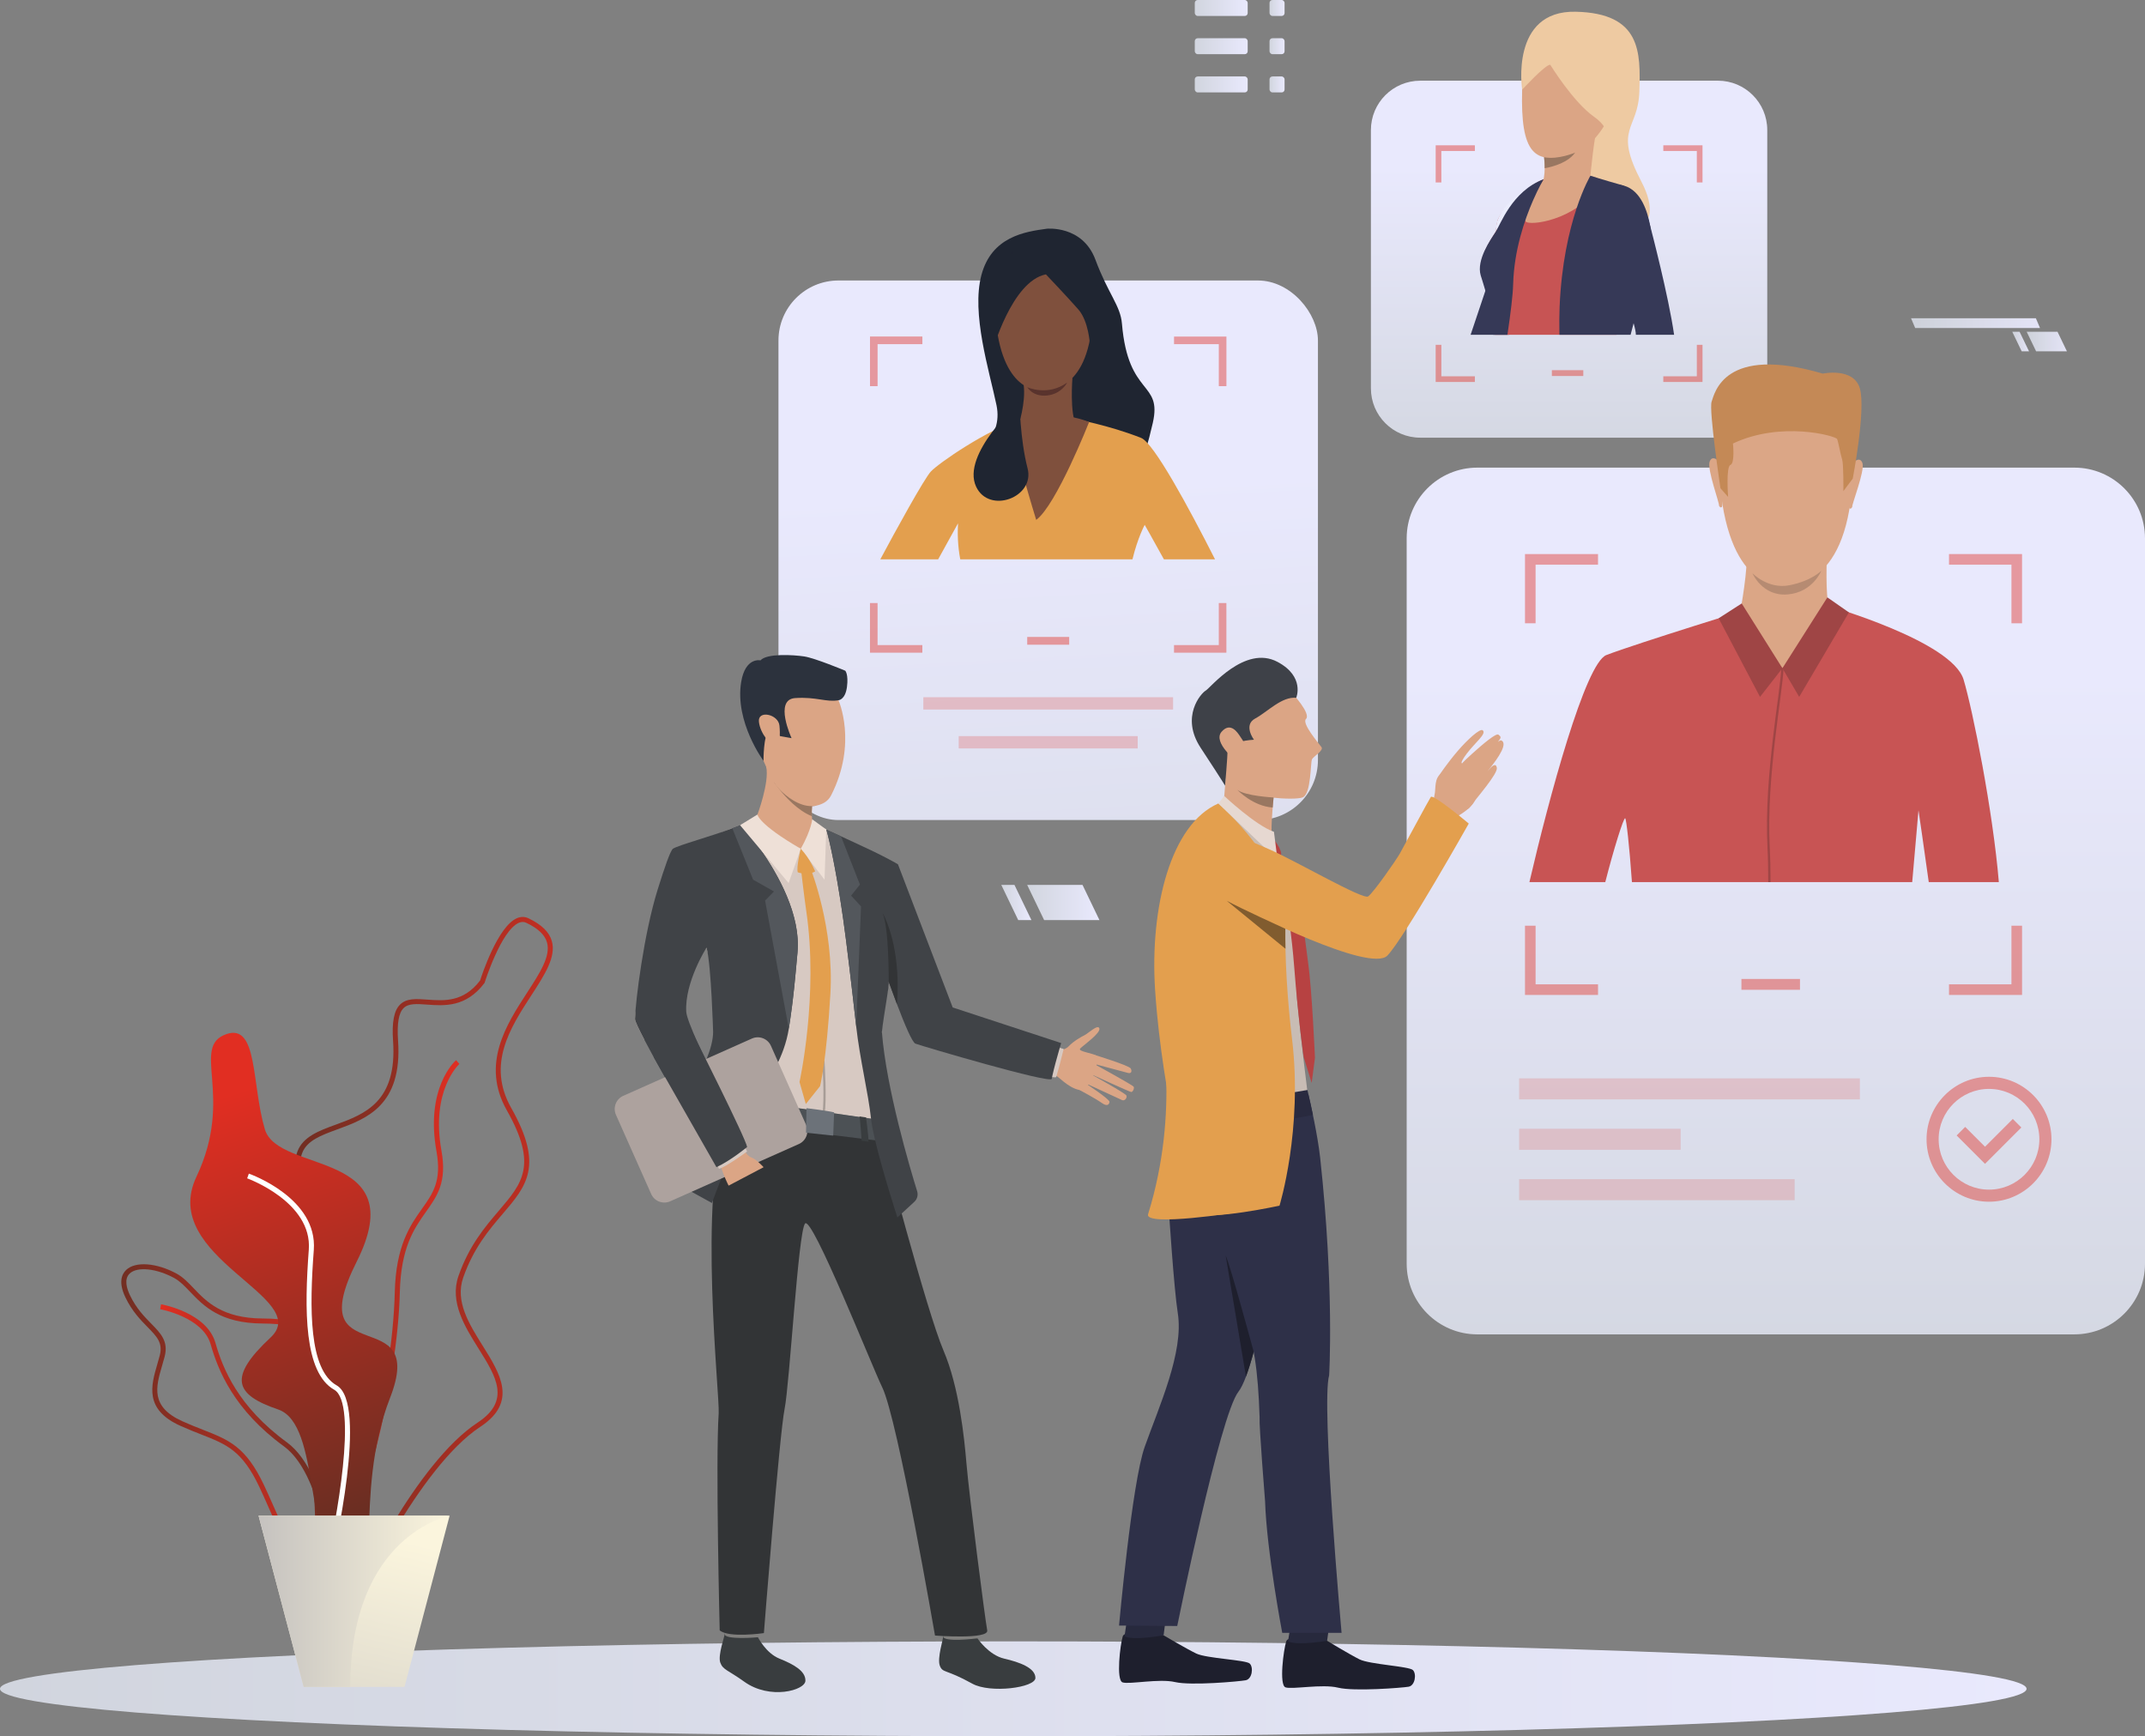
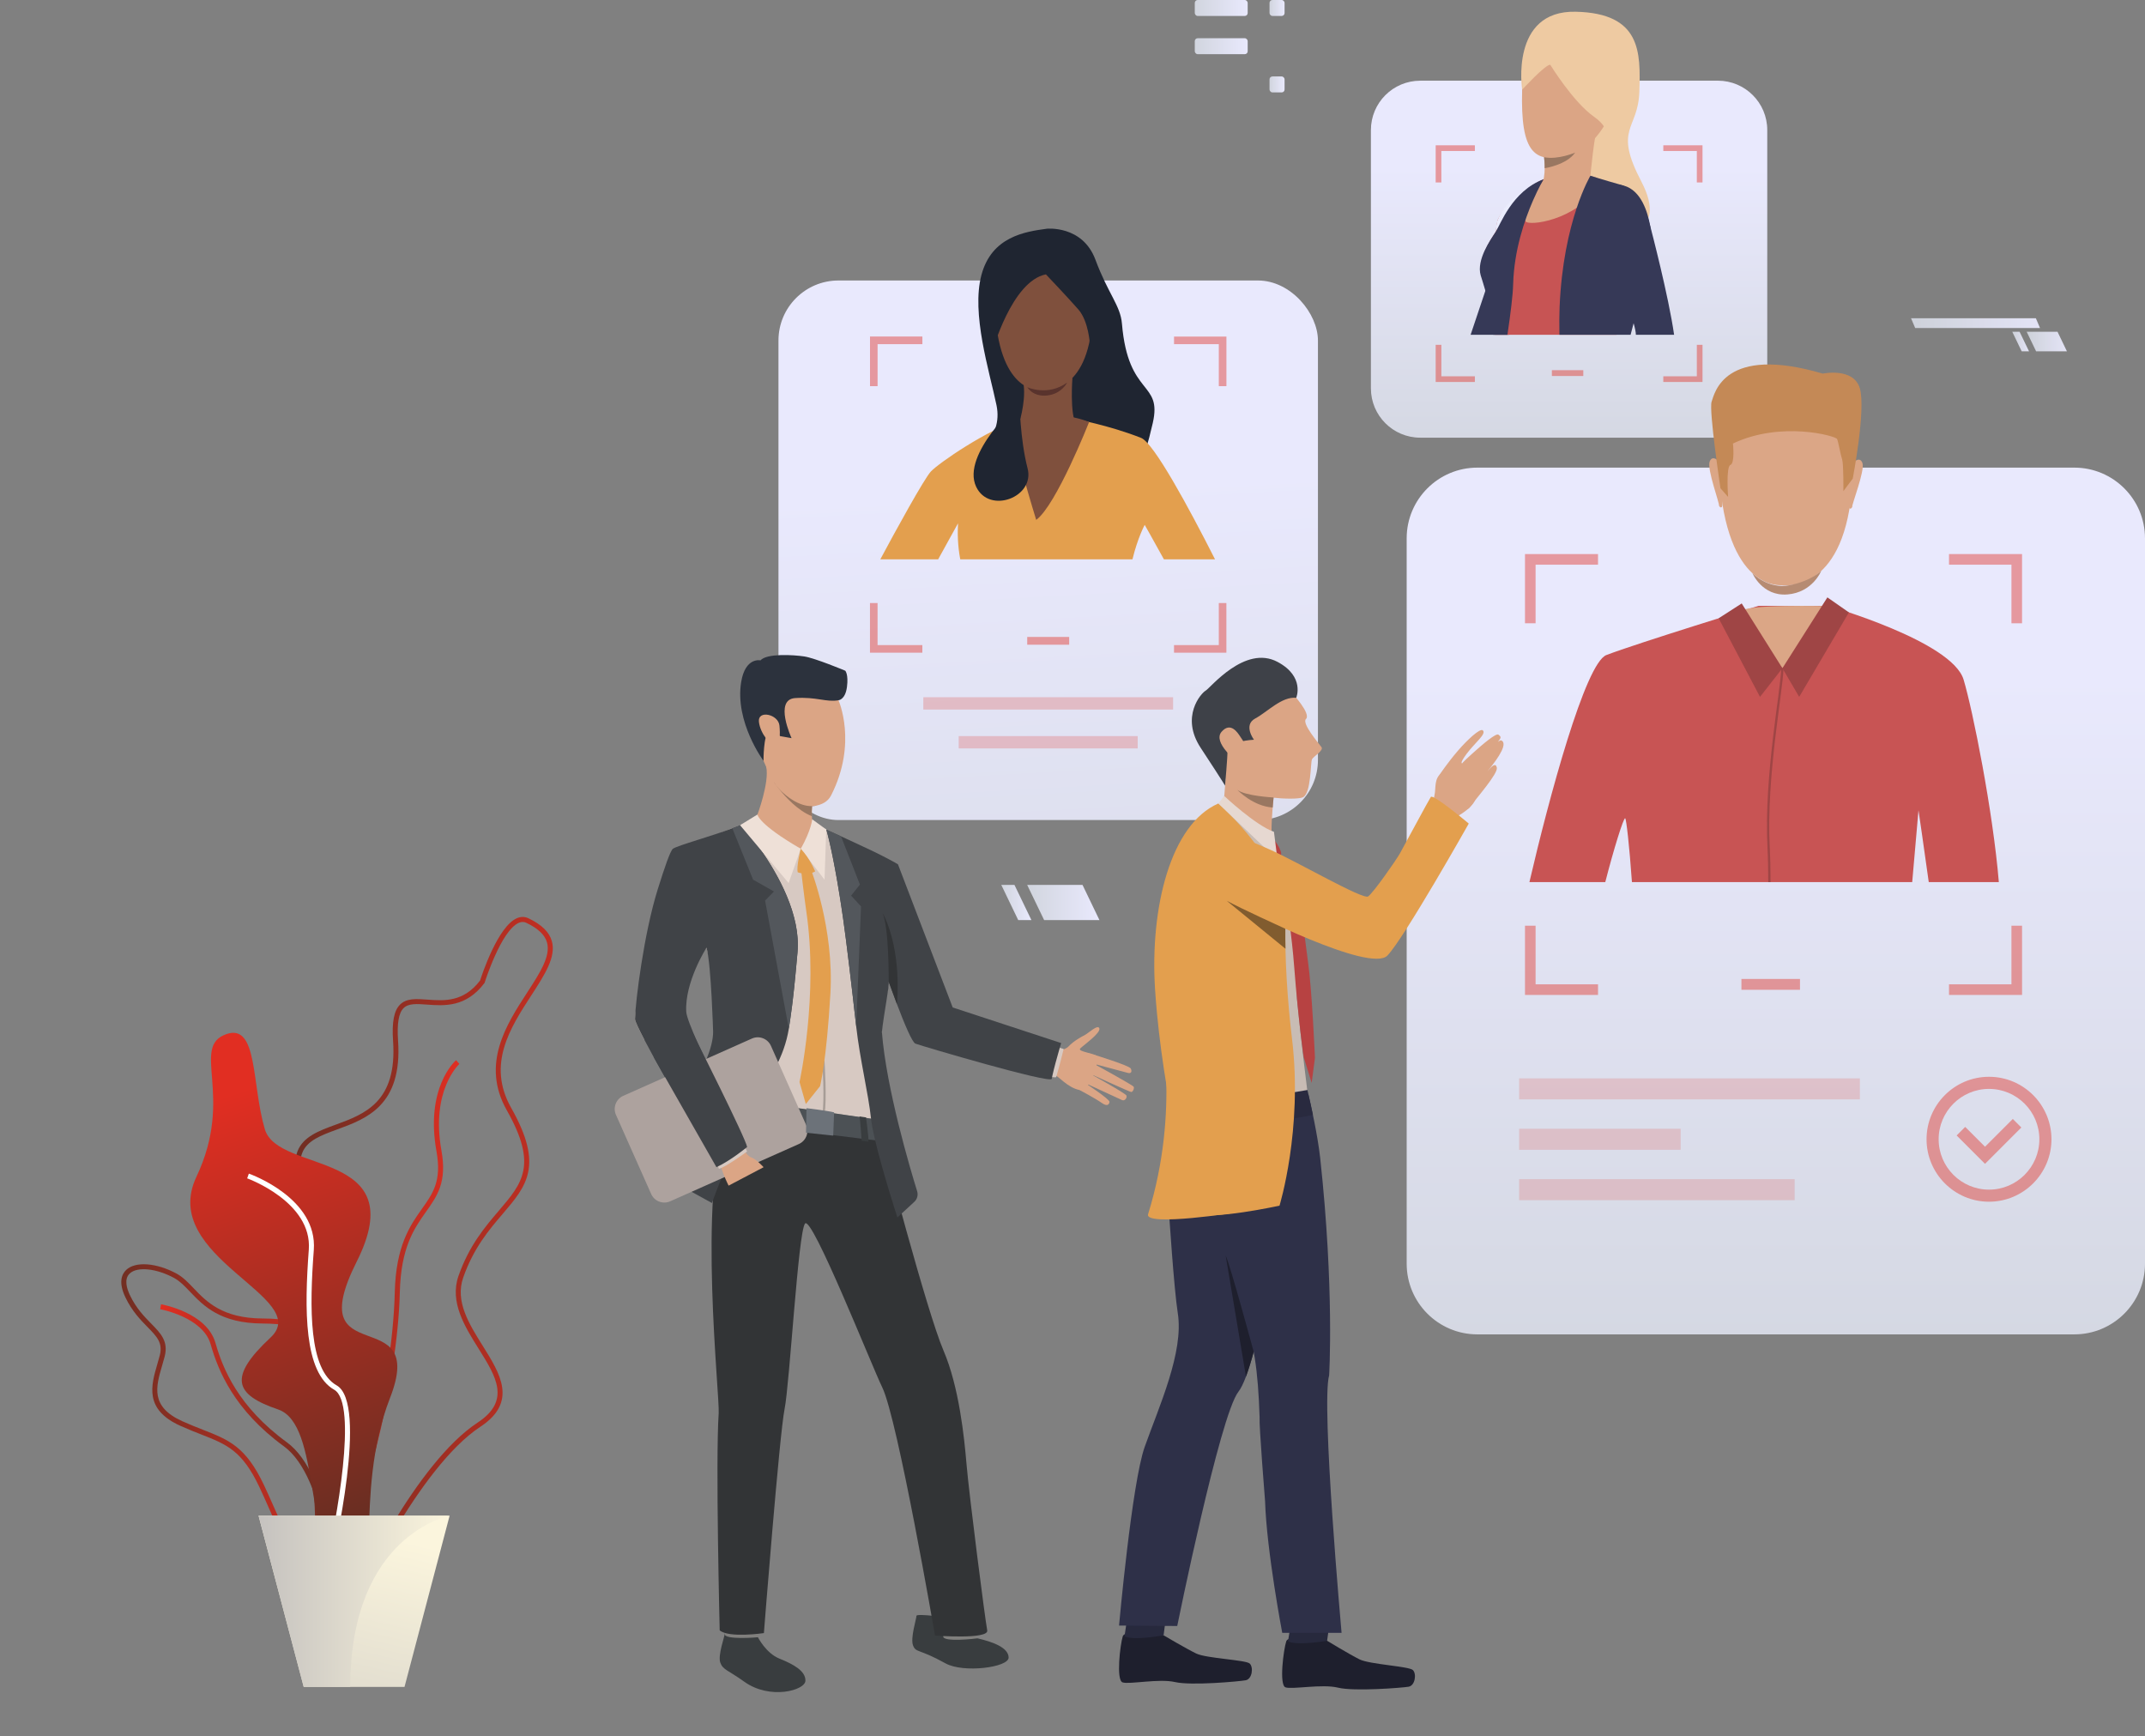
<svg xmlns="http://www.w3.org/2000/svg" xmlns:xlink="http://www.w3.org/1999/xlink" id="katman_2" data-name="katman 2" viewBox="0 0 994.98 805.24">
  <rect x="0" y="0" width="994.98" height="805.24" fill="#808080" stroke="none" />
  <defs>
    <style>
      .cls-1 {
        fill: #6c7279;
      }

      .cls-2 {
        fill: #ada29e;
      }

      .cls-3 {
        fill: #e6d8d1;
      }

      .cls-4 {
        fill: url(#linear-gradient-15);
      }

      .cls-5 {
        fill: url(#linear-gradient-13);
      }

      .cls-6 {
        fill: url(#Adsız_degrade_92-3);
      }

      .cls-7 {
        fill: #2c323d;
      }

      .cls-8 {
        fill: url(#linear-gradient-2);
      }

      .cls-9 {
        fill: #a79d97;
      }

      .cls-10 {
        fill: url(#linear-gradient-10);
      }

      .cls-11 {
        fill: url(#linear-gradient-12);
      }

      .cls-12 {
        fill: #323436;
      }

      .cls-13 {
        fill: #fff;
      }

      .cls-14 {
        fill: url(#Adsız_degrade_92-7);
      }

      .cls-15 {
        fill: #363957;
      }

      .cls-16 {
        fill: #393d3f;
      }

      .cls-17 {
        fill: url(#Adsız_degrade_92);
      }

      .cls-17, .cls-18 {
        opacity: .22;
      }

      .cls-19 {
        opacity: .4;
      }

      .cls-20 {
        fill: #dba686;
      }

      .cls-21 {
        fill: url(#Adsız_degrade_92-5);
      }

      .cls-21, .cls-22, .cls-23, .cls-24, .cls-25, .cls-26 {
        opacity: .43;
      }

      .cls-27 {
        fill: url(#linear-gradient-4);
      }

      .cls-28 {
        fill: url(#Adsız_degrade_94);
      }

      .cls-29 {
        fill: #27293d;
      }

      .cls-30 {
        fill: #d7c9c2;
      }

      .cls-31 {
        fill: url(#linear-gradient-3);
      }

      .cls-32 {
        fill: url(#Adsız_degrade_90-2);
      }

      .cls-33 {
        fill: url(#linear-gradient-5);
      }

      .cls-34 {
        fill: #3e4148;
      }

      .cls-22 {
        fill: url(#Adsız_degrade_92-6);
      }

      .cls-35 {
        fill: #eee0d7;
      }

      .cls-23 {
        fill: url(#Adsız_degrade_92-4);
      }

      .cls-36 {
        fill: #59332d;
      }

      .cls-37 {
        fill: url(#linear-gradient-8);
      }

      .cls-38 {
        fill: #c8bcb4;
      }

      .cls-39 {
        fill: #c85454;
      }

      .cls-40 {
        fill: #4c5155;
      }

      .cls-41 {
        fill: #53575c;
      }

      .cls-42 {
        fill: #b68b72;
      }

      .cls-43 {
        fill: #1e1f2d;
      }

      .cls-44 {
        fill: #815c2f;
      }

      .cls-45 {
        fill: url(#linear-gradient-14);
      }

      .cls-46 {
        fill: url(#Adsız_degrade_100);
      }

      .cls-47 {
        fill: #c75454;
      }

      .cls-48 {
        fill: #997761;
      }

      .cls-49 {
        fill: url(#Adsız_degrade_92-10);
      }

      .cls-50 {
        fill: url(#linear-gradient-17);
      }

      .cls-51 {
        fill: url(#linear-gradient-7);
      }

      .cls-52 {
        fill: #7f503d;
      }

      .cls-53 {
        fill: url(#linear-gradient-9);
      }

      .cls-54 {
        fill: url(#Adsız_degrade_92-8);
      }

      .cls-55 {
        fill: url(#linear-gradient-11);
      }

      .cls-56 {
        fill: #c48956;
      }

      .cls-57 {
        fill: #e39f4e;
      }

      .cls-58 {
        fill: url(#Adsız_degrade_92-12);
      }

      .cls-59 {
        fill: #807f7d;
      }

      .cls-60 {
        fill: url(#linear-gradient-6);
      }

      .cls-61 {
        opacity: .95;
      }

      .cls-62 {
        fill: #404347;
      }

      .cls-63 {
        fill: #2e3048;
      }

      .cls-18 {
        fill: url(#Adsız_degrade_92-2);
      }

      .cls-64 {
        fill: #dba585;
      }

      .cls-65 {
        fill: #eecaa2;
      }

      .cls-66 {
        fill: url(#Adsız_degrade_96);
      }

      .cls-67 {
        fill: #b74242;
      }

      .cls-25 {
        fill: url(#Adsız_degrade_92-11);
      }

      .cls-68 {
        fill: url(#linear-gradient-16);
      }

      .cls-69 {
        fill: url(#Adsız_degrade_90);
      }

      .cls-70 {
        fill: url(#linear-gradient);
      }

      .cls-71 {
        fill: #9f4545;
      }

      .cls-26 {
        fill: url(#Adsız_degrade_92-9);
      }

      .cls-72 {
        fill: url(#Adsız_degrade_92-13);
      }

      .cls-73 {
        fill: #eaecfd;
      }

      .cls-74 {
        fill: #292a3f;
      }

      .cls-75 {
        fill: #1f2531;
      }
    </style>
    <linearGradient id="linear-gradient" x1="504.09" y1="579.15" x2="484.55" y2="224.97" gradientUnits="userSpaceOnUse">
      <stop offset="0" stop-color="#d1d5de" />
      <stop offset="1" stop-color="#e9e9fd" />
    </linearGradient>
    <linearGradient id="Adsız_degrade_92" data-name="Adsız degrade 92" x1="428.29" y1="326.22" x2="544.14" y2="326.22" gradientUnits="userSpaceOnUse">
      <stop offset="0" stop-color="#e12e22" />
      <stop offset="1" stop-color="#e12e22" />
    </linearGradient>
    <linearGradient id="Adsız_degrade_92-2" data-name="Adsız degrade 92" x1="444.7" y1="344.25" x2="527.73" y2="344.25" xlink:href="#Adsız_degrade_92" />
    <linearGradient id="linear-gradient-2" x1="823.74" y1="677.89" x2="823.74" y2="313.26" xlink:href="#linear-gradient" />
    <linearGradient id="Adsız_degrade_92-3" data-name="Adsız degrade 92" x1="807.78" y1="456.54" x2="834.94" y2="456.54" xlink:href="#Adsız_degrade_92" />
    <linearGradient id="Adsız_degrade_92-4" data-name="Adsız degrade 92" x1="704.66" y1="505" x2="862.72" y2="505" xlink:href="#Adsız_degrade_92" />
    <linearGradient id="Adsız_degrade_92-5" data-name="Adsız degrade 92" x1="704.66" y1="551.76" x2="832.47" y2="551.76" xlink:href="#Adsız_degrade_92" />
    <linearGradient id="Adsız_degrade_92-6" data-name="Adsız degrade 92" x1="704.66" y1="528.38" x2="779.59" y2="528.38" xlink:href="#Adsız_degrade_92" />
    <linearGradient id="Adsız_degrade_92-7" data-name="Adsız degrade 92" x1="707.38" y1="359.21" x2="937.95" y2="359.21" xlink:href="#Adsız_degrade_92" />
    <linearGradient id="Adsız_degrade_92-8" data-name="Adsız degrade 92" x1="893.65" y1="528.38" x2="951.58" y2="528.38" xlink:href="#Adsız_degrade_92" />
    <linearGradient id="Adsız_degrade_92-9" data-name="Adsız degrade 92" x1="907.61" y1="529.37" x2="937.62" y2="529.37" xlink:href="#Adsız_degrade_92" />
    <linearGradient id="linear-gradient-3" x1="0" y1="783.25" x2="940.04" y2="783.25" xlink:href="#linear-gradient" />
    <linearGradient id="Adsız_degrade_96" data-name="Adsız degrade 96" x1="-5467.59" y1="605.4" x2="-5407.16" y2="605.4" gradientTransform="translate(-5254.5) rotate(-180) scale(1 -1)" gradientUnits="userSpaceOnUse">
      <stop offset="0" stop-color="#e12e22" />
      <stop offset="1" stop-color="#872e22" />
    </linearGradient>
    <linearGradient id="Adsız_degrade_100" data-name="Adsız degrade 100" x1="-5420.64" y1="655.29" x2="-5310.77" y2="655.29" gradientTransform="translate(-5254.5) rotate(-180) scale(1 -1)" gradientUnits="userSpaceOnUse">
      <stop offset="0" stop-color="#e12e22" />
      <stop offset="1" stop-color="#712e22" />
    </linearGradient>
    <linearGradient id="Adsız_degrade_90" data-name="Adsız degrade 90" x1="-5411.25" y1="671.27" x2="-5328.78" y2="671.27" gradientTransform="translate(-5254.5) rotate(-180) scale(1 -1)" gradientUnits="userSpaceOnUse">
      <stop offset="0" stop-color="#5c2e22" />
      <stop offset="1" stop-color="#e12e22" />
    </linearGradient>
    <linearGradient id="Adsız_degrade_94" data-name="Adsız degrade 94" x1="-5510.93" y1="587.5" x2="-5387.09" y2="587.5" gradientTransform="translate(-5254.5) rotate(-180) scale(1 -1)" gradientUnits="userSpaceOnUse">
      <stop offset="0" stop-color="#c42e22" />
      <stop offset="1" stop-color="#6d2e22" />
    </linearGradient>
    <linearGradient id="Adsız_degrade_90-2" data-name="Adsız degrade 90" x1="182.7" y1="722.67" x2="110.6" y2="506.37" gradientTransform="matrix(1,0,0,1,0,0)" xlink:href="#Adsız_degrade_90" />
    <linearGradient id="linear-gradient-4" x1="126.91" y1="863.93" x2="162.96" y2="708.53" gradientUnits="userSpaceOnUse">
      <stop offset="0" stop-color="#c5c2bf" />
      <stop offset="1" stop-color="#fbf5dd" />
    </linearGradient>
    <linearGradient id="linear-gradient-5" x1="100.41" y1="742.66" x2="189.03" y2="742.66" gradientTransform="translate(19.53)" xlink:href="#linear-gradient-4" />
    <linearGradient id="linear-gradient-6" x1="727.84" y1="227.31" x2="727.84" y2="77.12" xlink:href="#linear-gradient" />
    <linearGradient id="Adsız_degrade_92-10" data-name="Adsız degrade 92" x1="719.85" y1="173.04" x2="734.43" y2="173.04" xlink:href="#Adsız_degrade_92" />
    <linearGradient id="Adsız_degrade_92-11" data-name="Adsız degrade 92" x1="665.95" y1="122.27" x2="789.73" y2="122.27" xlink:href="#Adsız_degrade_92" />
    <linearGradient id="Adsız_degrade_92-12" data-name="Adsız degrade 92" x1="476.48" y1="297.2" x2="495.95" y2="297.2" xlink:href="#Adsız_degrade_92" />
    <linearGradient id="Adsız_degrade_92-13" data-name="Adsız degrade 92" x1="403.55" y1="229.39" x2="568.88" y2="229.39" xlink:href="#Adsız_degrade_92" />
    <linearGradient id="linear-gradient-7" x1="940.1" y1="158.41" x2="958.77" y2="158.41" xlink:href="#linear-gradient" />
    <linearGradient id="linear-gradient-8" x1="933.41" y1="158.41" x2="941.19" y2="158.41" xlink:href="#linear-gradient" />
    <linearGradient id="linear-gradient-9" x1="886.45" y1="149.87" x2="946.28" y2="149.87" xlink:href="#linear-gradient" />
    <linearGradient id="linear-gradient-10" x1="554.21" y1="3.7" x2="578.74" y2="3.7" xlink:href="#linear-gradient" />
    <linearGradient id="linear-gradient-11" x1="554.21" y1="21.43" x2="578.74" y2="21.43" xlink:href="#linear-gradient" />
    <linearGradient id="linear-gradient-12" x1="554.21" y1="39.16" x2="578.74" y2="39.16" xlink:href="#linear-gradient" />
    <linearGradient id="linear-gradient-13" x1="588.88" y1="3.7" x2="595.86" y2="3.7" xlink:href="#linear-gradient" />
    <linearGradient id="linear-gradient-14" x1="588.88" y1="21.43" x2="595.86" y2="21.43" xlink:href="#linear-gradient" />
    <linearGradient id="linear-gradient-15" x1="588.88" y1="39.16" x2="595.86" y2="39.16" xlink:href="#linear-gradient" />
    <linearGradient id="linear-gradient-16" x1="476.47" y1="418.57" x2="509.99" y2="418.57" xlink:href="#linear-gradient" />
    <linearGradient id="linear-gradient-17" x1="464.46" y1="418.57" x2="478.43" y2="418.57" xlink:href="#linear-gradient" />
  </defs>
  <g id="katman_1" data-name="katman 1">
    <g>
      <rect class="cls-70" x="361.1" y="130.09" width="250.24" height="250.24" rx="27.83" ry="27.83" />
      <rect class="cls-17" x="428.29" y="323.36" width="115.86" height="5.72" />
      <rect class="cls-18" x="444.7" y="341.39" width="83.04" height="5.72" />
      <path class="cls-8" d="M685.29,216.88h276.9c18.1,0,32.79,14.69,32.79,32.79v336.41c0,18.1-14.69,32.79-32.79,32.79h-276.9c-18.1,0-32.79-14.69-32.79-32.79V249.67c0-18.1,14.69-32.79,32.79-32.79Z" />
      <g class="cls-24">
        <rect class="cls-6" x="807.78" y="454.03" width="27.16" height="5.03" />
      </g>
      <g class="cls-19">
        <rect class="cls-23" x="704.66" y="500.13" width="158.06" height="9.74" />
        <rect class="cls-21" x="704.66" y="546.89" width="127.81" height="9.74" />
        <rect class="cls-22" x="704.66" y="523.51" width="74.93" height="9.74" />
      </g>
      <g class="cls-24">
        <path class="cls-14" d="M904.07,256.97v4.92h28.96v27.18h4.92v-32.1h-33.88ZM707.38,289.07h4.92v-27.18h28.96v-4.92h-33.88v32.1ZM933.03,429.33v27.19h-28.96v4.92h33.88v-32.11h-4.92ZM712.3,429.33h-4.92v32.11h33.88v-4.92h-28.96v-27.19Z" />
      </g>
      <g>
        <g class="cls-24">
          <path class="cls-54" d="M922.62,557.34c-15.97,0-28.97-13-28.97-28.97s12.99-28.97,28.97-28.97,28.97,13,28.97,28.97-13,28.97-28.97,28.97ZM922.62,505.02c-12.88,0-23.36,10.48-23.36,23.36s10.48,23.36,23.36,23.36,23.36-10.48,23.36-23.36-10.48-23.36-23.36-23.36Z" />
        </g>
        <polygon class="cls-26" points="920.77 539.78 907.61 526.62 911.57 522.65 920.77 531.85 933.66 518.96 937.62 522.92 920.77 539.78" />
      </g>
-       <ellipse class="cls-31" cx="470.02" cy="783.25" rx="470.02" ry="22" />
      <g>
        <path class="cls-66" d="M154,719.12c14.04-9.87,30.48-78.7,31.46-119.69.5-21,6.71-29.75,12.18-37.46,5.23-7.38,9.76-13.75,7.12-28.38-5.03-27.96,8.2-40.03,8.33-40.15l-1.53-1.75c-.59.51-14.37,12.96-9.09,42.3,2.46,13.67-1.59,19.39-6.73,26.62-5.39,7.59-12.1,17.04-12.62,38.75-1.05,43.99-17.86,108.97-30.47,117.85l1.34,1.9Z" />
        <path class="cls-46" d="M124.56,699.04c-1.33-3-2.7-6.11-4.25-9.39-8.02-16.93-15.13-19.72-26.9-24.34-2.88-1.13-6.14-2.41-9.72-4.02-16.86-7.58-13.6-18.75-10.72-28.6.4-1.38.8-2.75,1.15-4.11,1.49-5.79-1.37-8.7-5.68-13.11-3.21-3.27-7.2-7.34-10.27-13.77-3.37-7.04-1.65-10.81.38-12.74,4.28-4.06,14.14-3.31,23.46,1.78,2.89,1.58,5.28,4.08,7.8,6.72,5.94,6.22,13.33,13.96,32.02,14.04,10.66.05,16.49,1.52,19.52,4.92,3.43,3.85,2.78,9.63,1.89,17.61-.31,2.76-.66,5.89-.87,9.28-1.27,20.18,10.65,34.75,10.76,34.89,7.12,8.48,15.89,26.06,12.1,36.89-1.59,4.54-5.14,7.39-10.55,8.49-2.16.44-4.13.65-5.94.65-13.07,0-17.86-10.84-24.18-25.18ZM80.9,592.78c-8.32-4.54-17.24-5.46-20.74-2.13-2.67,2.53-1.41,6.86.11,10.05,2.91,6.08,6.59,9.84,9.84,13.15,4.51,4.6,8.08,8.24,6.27,15.31-.36,1.39-.76,2.79-1.18,4.19-2.87,9.81-5.58,19.08,9.44,25.83,3.53,1.58,6.76,2.86,9.61,3.97,11.89,4.66,19.74,7.74,28.15,25.51,1.57,3.31,2.94,6.43,4.28,9.45,7.27,16.47,11.65,26.41,27.53,23.19,4.55-.92,7.52-3.27,8.82-6.98,3.34-9.54-4.65-26.24-11.69-34.63-.52-.62-12.63-15.39-11.3-36.52.22-3.44.57-6.6.88-9.39.83-7.39,1.43-12.73-1.31-15.81-2.51-2.82-8-4.09-17.79-4.14-19.68-.09-27.44-8.22-33.69-14.76-2.5-2.62-4.66-4.87-7.23-6.28h0Z" />
        <path class="cls-69" d="M154.43,737.63l2.32-.12c-.11-2.18-3.04-53.54-23.66-68.57-22.62-16.49-29.76-34.21-33.15-46.11-4-14.02-24.38-17.76-25.24-17.92l-.4,2.29c.2.04,19.81,3.65,23.41,16.27,3.49,12.22,10.82,30.44,34.02,47.35,19.74,14.39,22.68,66.29,22.71,66.82Z" />
        <path class="cls-28" d="M150.5,749.18c-4.85-2.42-4.68-12.14-4.41-26.84.34-18.59.8-44.04-8.93-67.45-10.34-24.87-1.12-32.14,7.79-39.17,9.98-7.87,19.41-15.31,1.32-48.87-8.31-15.41-10.95-25.84-8.3-32.81,2.62-6.89,9.95-9.58,17.72-12.42,13.41-4.91,28.61-10.47,26.64-38.85-.6-8.7.42-14.05,3.22-16.84,3.04-3.03,7.52-2.7,12.71-2.32,7.84.58,16.71,1.22,24.44-8.87.8-2.52,8.2-25.02,17.04-28.87,1.86-.81,3.68-.8,5.41.03h0c6.11,2.92,9.65,6.38,10.83,10.59,2.06,7.31-3.3,15.56-9.5,25.11-9.74,15.01-20.79,32.02-9.34,52.26,15.15,26.76,7.15,36.13-3.93,49.09-6.35,7.43-13.54,15.84-18.34,29.57-3.87,11.04,2.73,21.57,9.11,31.75,8,12.77,16.27,25.98-1.15,37.44-28.8,18.94-57.24,80.8-57.53,81.42l-.12.26-.22.17c-5.31,4.16-9.17,6.14-12.08,6.14-.88,0-1.67-.18-2.39-.54ZM221.56,659.78c15.52-10.21,8.54-21.36.45-34.27-6.36-10.15-13.57-21.66-9.33-33.75,4.95-14.14,12.29-22.73,18.77-30.32,10.85-12.7,18.02-21.09,3.67-46.44-12.15-21.47-.2-39.88,9.41-54.67,5.89-9.08,10.99-16.92,9.21-23.22-.99-3.52-4.13-6.51-9.6-9.12h0c-1.11-.53-2.25-.53-3.48,0-8.21,3.57-15.74,27.4-15.81,27.64l-.06.19-.12.16c-8.52,11.26-18.54,10.53-26.59,9.94-4.81-.35-8.61-.63-10.9,1.65-2.25,2.24-3.08,7.16-2.54,15.03,2.09,30.12-14.68,36.26-28.16,41.19-7.57,2.77-14.11,5.16-16.35,11.06-2.39,6.3.21,16.11,8.18,30.89,19.02,35.28,8.38,43.68-1.92,51.8-8.61,6.79-16.75,13.21-7.09,36.45,9.91,23.86,9.45,49.59,9.11,68.38-.23,12.83-.42,22.96,3.13,24.72,2.07,1.03,6.03-.71,11.78-5.18,2.3-5.01,29.54-63.26,58.24-82.14Z" />
        <path class="cls-32" d="M105.04,479.6c14.66-5.03,11.61,23.23,17.81,44.13,6.19,20.9,68.9,9.12,42.58,61.46-26.32,52.34,33.29,17.5,15.48,63.18-17.81,45.68-1.55,94.53-20.9,82.1-19.35-12.43-10.87-69.94-31-76.78-20.13-6.83-23.41-14.81-3.48-33.39,19.93-18.58-52.22-37.02-34.41-74.54,17.81-37.52-3-60.35,13.93-66.16Z" />
        <path class="cls-13" d="M153.26,727.47c1.84-7.82,17.59-76.63,2.9-84.95-12.94-7.33-12.63-35.84-10.6-62.77,1.79-23.84-28.83-34.98-30.13-35.44l-.78,2.19c.3.11,30.24,11.01,28.59,33.07-2.07,27.65-2.3,57,11.78,64.97,11.15,6.32.89,61.62-4.01,82.4l2.26.53Z" />
        <polygon class="cls-27" points="208.56 702.96 187.64 782.36 140.87 782.36 119.94 702.96 208.56 702.96" />
        <path class="cls-33" d="M208.56,702.96s-46.07,8.65-46.07,79.39h-21.62l-20.93-79.39h88.62Z" />
      </g>
      <path class="cls-60" d="M658.8,37.42h138.08c12.63,0,22.88,10.25,22.88,22.88v119.81c0,12.63-10.25,22.88-22.88,22.88h-138.09c-12.63,0-22.88-10.25-22.88-22.88V60.31c0-12.63,10.25-22.88,22.88-22.88Z" />
      <g class="cls-24">
        <rect class="cls-49" x="719.85" y="171.69" width="14.58" height="2.7" />
      </g>
      <path class="cls-25" d="M771.54,67.39v2.64h15.55v14.59h2.64v-17.23h-18.19ZM665.95,84.62h2.64v-14.59h15.55v-2.64h-18.19v17.23ZM787.09,159.92v14.6h-15.55v2.64h18.19v-17.24h-2.64ZM668.59,159.92h-2.64v17.24h18.19v-2.64h-15.55v-14.6Z" />
      <g class="cls-24">
        <rect class="cls-58" x="476.48" y="295.4" width="19.47" height="3.61" />
      </g>
      <g class="cls-24">
        <path class="cls-72" d="M544.59,156.08v3.53h20.77v19.49h3.53v-23.02h-24.29ZM403.55,179.1h3.53v-19.49h20.77v-3.53h-24.29v23.02ZM565.35,279.68v19.5h-20.77v3.53h24.29v-23.03h-3.53ZM407.08,279.68h-3.53v23.03h24.29v-3.53h-20.77v-19.5Z" />
      </g>
      <g>
        <path class="cls-39" d="M927.16,409.1h-32.49c-2.14-15.56-4.76-33.31-4.76-33.31,0,0-1.31,14.65-2.91,33.31h-130.01c-1.18-16.78-2.61-29.33-3.13-29.59-.75-.37-5.38,14.51-9.23,29.59h-35.19c9.05-38.99,25.93-101.55,35.7-105.3,13.89-5.34,70.56-22.81,70.56-22.81h32.34s57.46,16.39,62.8,34.22c4.25,14.2,13.62,61.04,16.34,93.89Z" />
        <path class="cls-20" d="M833.34,176.1s30.19,4.76,25.6,52c-4.6,47.24-31.25,43.37-33.03,43.32-1.78-.05-26.75.86-28.7-56.82,0,0-.85-42.65,36.13-38.5Z" />
-         <path class="cls-20" d="M847.43,257.5s-.83,19.43,1.05,23.64c1.88,4.21-24.92,17.72-41.26,2.66,0,0,3.95-21.12,2.85-28.6-1.1-7.48,37.36,2.3,37.36,2.3Z" />
        <path class="cls-20" d="M859.4,214.75s3.31-3.53,4.52.04c1.21,3.58-5.13,19.55-4.72,20.27,0,0-.6,1.39-1.4.62-.8-.76,1.59-20.93,1.59-20.93Z" />
        <path class="cls-20" d="M797.55,214.15s-3.24-3.59-4.52-.04c-1.28,3.55,4.75,19.64,4.32,20.35,0,0,.58,1.4,1.39.65.81-.75-1.19-20.96-1.19-20.96Z" />
        <path class="cls-56" d="M859.39,222l-4.32,5.78s.12-12.67-.57-14.66c-.69-1.99-1.75-8.05-2.33-9.49s-25.93-8.53-48.32,2.07c0,0,.98,9.11-1.16,9.92-2.15.81-1.09,14.84-1.09,14.84l-3.55-4.01s-5.44-36.35-4.1-40.13c1.34-3.79,5.63-26.56,51.56-13.04,0,0,14.32-3.03,17.2,6.85,2.87,9.89-3.3,41.86-3.3,41.86Z" />
        <path class="cls-20" d="M848.48,281.14s6.81,1.45-21.69,28.77c0,0-20.22-22.37-19.56-26.11.66-3.75,41.26-2.66,41.26-2.66Z" />
        <polygon class="cls-71" points="826.79 309.91 834.57 323.21 857.64 284.03 847.65 277.06 826.79 309.91" />
        <polygon class="cls-71" points="826.79 309.91 807.91 279.87 797.21 286.75 816.4 323.21 826.79 309.91" />
        <path class="cls-71" d="M820.94,393.13c.23,4.43.33,9.86.35,15.97h-1.07c-.01-6.08-.11-11.5-.35-15.92-1.75-33.33,6.32-73.88,6.37-83.38l1.04.21c-.05,9.5-8.1,49.94-6.35,83.12Z" />
        <path class="cls-42" d="M812.89,265.85s7.17,7.59,17.3,5.56c10.13-2.02,14.63-6.66,14.63-6.66,0,0-4,10.03-15.71,10.95-11.71.92-16.22-9.85-16.22-9.85Z" />
      </g>
      <g>
        <path class="cls-64" d="M463.04,157.42s-.05,0-.07,0c-.68-.17-1.76-3.43-1.97-4.08-.05-.18-.16-.51-.3-.96-.84-2.61-2.82-8.74-2.05-11.08.24-.74.62-1.17,1.13-1.27,1.09-.22,2.32,1.15,2.38,1.21l.02.03v.04c.29,2.58,1.66,15.45,1.07,16.04-.06.06-.13.09-.2.09ZM460.02,140.23c-.07,0-.13,0-.2.02-.41.09-.73.46-.94,1.11-.75,2.27,1.29,8.56,2.05,10.93.15.46.25.79.31.97.5,1.56,1.39,3.82,1.79,3.91,0,0,.02,0,.04-.01.38-.51-.49-9.94-1.13-15.8-.17-.18-1.09-1.12-1.91-1.12Z" />
        <path class="cls-75" d="M485.49,106.08s16.62-1.74,22.61,14.31c5.99,16.05,11.63,21.3,12.33,29.74,2.86,34.1,18.78,26.39,14.3,46.05-4.48,19.66-7.58,22.63-7.58,22.63l-38.08-7.46-38.57.12s15.09-7.54,11.73-23.59c-3.36-16.05-11.73-42.36-7-60.27,4.73-17.92,20.32-20.16,30.26-21.52Z" />
        <path class="cls-64" d="M505.79,157.42c-.07,0-.14-.03-.2-.09-.59-.59.78-13.47,1.06-16.04v-.04s.03-.03.03-.03c.05-.06,1.29-1.44,2.38-1.21.51.1.89.53,1.13,1.27.77,2.35-1.21,8.47-2.05,11.08-.15.46-.25.78-.3.96-.21.66-1.29,3.92-1.97,4.09-.02,0-.05,0-.07,0ZM506.89,141.36c-.64,5.86-1.51,15.29-1.13,15.8.02.01.02.01.03.01.4-.1,1.29-2.35,1.79-3.92.05-.17.16-.51.3-.96.77-2.37,2.8-8.66,2.05-10.93-.21-.65-.53-1.02-.94-1.11-.86-.18-1.93.91-2.11,1.1Z" />
        <path class="cls-57" d="M563.63,259.42h-23.73c-4.92-8.97-8.92-15.98-8.92-15.98,0,0-3.2,5.83-5.68,15.98h-79.87c-1.22-6.33-1.29-12.39-1.04-16.71,0,0-4.27,7.71-9.22,16.71h-26.83c7.12-13.33,20.46-37.61,23.49-40.78,3.81-3.99,25.88-19.24,41.63-24.22,15.76-4.98,24.72-.17,24.72-.17,0,0,16.19,2.92,31.15,8.85,5.88,2.33,22.13,32.35,34.28,56.32Z" />
        <path class="cls-52" d="M487.68,115.47s22.01,3.18,18.79,35.67c-3.22,32.49-22.65,29.91-23.95,29.89-1.3-.03-19.49.68-21.06-38.97,0,0-.74-29.32,26.22-26.58Z" />
        <path class="cls-52" d="M497.46,175.26s-1.36,16.9,1.89,21.97c3.26,5.06-2.78,11.94-15.23,9.59-12.45-2.35-11.72-9.4-11.72-9.4,0,0,3.48-10.43,2.46-18.78-1.02-8.35,22.59-3.37,22.59-3.37Z" />
        <path class="cls-75" d="M485.16,127.25s10.28,10.81,15.06,16.29c4.78,5.47,5.33,16.05,5.33,16.05,0,0,8.05-9.83,4.68-21.28-3.37-11.45-11.33-33.72-31.48-26.87-20.16,6.84-20.9,36.95-18.54,51.88,0,0,9.05-32.96,24.95-36.07Z" />
        <path class="cls-52" d="M505.19,195.74s-15.27,38.66-24.54,45.38c0,0-12.19-39.43-11.33-45.21,0,0,18.38-7.2,35.88-.18Z" />
        <path class="cls-75" d="M472.93,186.39s-27.21,24.21-20.15,39.32c6.03,12.89,27.4,4.98,23.87-8.52-3.52-13.51-3.72-30.79-3.72-30.79Z" />
        <path class="cls-36" d="M476.49,179.56s9.38,4.43,18.51-2.12c0,0-2.53,5.24-9.25,5.98-6.72.74-9.25-3.86-9.25-3.86Z" />
      </g>
      <g>
        <path class="cls-15" d="M718.01,90.12s-9.02,33.97-10.91,41.62c-.56,2.3-2.37,6.29-4.67,10.83-.02.03-.03.06-.06.11-.49,1-.73,1.91-.84,2.76-.36,2.83.72,5.06-1.16,8.42l-.34,1.41h-17.87c2.09-6.19,4.73-14.07,6.85-20.42,1.77-5.36,3.18-9.62,3.55-10.85,1.1-3.68,5.15-15.62,8.59-23.54,1.2-2.76,5.83-5.49,9.93-7.46,3.67-1.74,6.91-2.89,6.91-2.89Z" />
        <path class="cls-65" d="M706.06,41.6s-5.69-36.84,24.82-36.16c30.51.68,30.1,18.89,29.56,36.97-.54,18.08-12.23,16.72.95,41.87,13.18,25.15-11.42,25.15-11.42,25.15l-19.09-26.23-24.82-41.6Z" />
        <path class="cls-64" d="M727.54,8.98s-20.66,3.26-21.48,32.62c-.82,29.36,5.57,35.61,23.65,29.5,18.08-6.12,23.79-36.84,24.2-41.6.41-4.76,1.5-24.06-26.37-20.53Z" />
        <path class="cls-47" d="M763.83,111.11c.07,10.1-11.54,34.27-13.33,41.74-.21.87-.44,1.67-.67,2.43h-56.39c-.29-3.48-.57-6.46-.7-8.14-.45-5.52-6.04-17.41-5.85-22.94.19-5.64,2.96-10.51,6.83-16.53,1.2-1.87,2.47-3.77,3.73-5.62,4.11-6.02,8.21-11.49,10.22-13.38,1.5-1.4,2.9-2.47,4.11-3.28h0c2.53-1.7,4.24-2.24,4.24-2.24l17.76-2.84s11.07,4.01,17.44,5.49c0,0,12.42,1.82,12.61,25.31Z" />
        <path class="cls-47" d="M711.79,85.38l-10.29,16.22-9.5,14.97c.02-.08.65-2.35,1.73-8.91.21-1.25.42-2.65.66-4.22.07-.46.17-.93.3-1.38h0c4.07-9.38,16.64-16.44,17.1-16.68,0,0,.01,0,.01,0Z" />
        <path class="cls-64" d="M741.34,57.87c-1.79,3.38-3.68,24.38-3.68,24.38,0,0-25.27,9.55-22.69,4.15,1.17-2.45,1.52-5.63,1.54-8.38.02-2.16-.15-4.05-.28-5.1-.07-.55-.12-.87-.12-.87,0,0,27.01-17.56,25.22-14.18Z" />
        <path class="cls-65" d="M719.11,30.05s10.6,17.26,20.25,24.06c9.65,6.8,4.76,12.23,4.76,12.23,0,0,25.18-53.01,1.24-56.68-23.94-3.67-38.62-3.94-39.3,31.94,0,0,10.88-11.83,13.05-11.56Z" />
        <path class="cls-48" d="M730.64,70.76c-3.88,5.72-14.13,7.26-14.13,7.26h0c.02-2.16-.15-4.05-.28-5.1,6.58,1.27,14.41-2.16,14.41-2.16Z" />
        <path class="cls-73" d="M694.72,101.95h0s-.55,1.14-1,5.71l3.72-5.62s6.65-9.53,8.93-12.01c2.28-2.48,5.41-4.65,5.41-4.65,0,0-13.08,6.28-17.05,16.57Z" />
        <path class="cls-47" d="M745.01,116.16s16.22-6.36,21.02-6.73c0,0-3.26-26.05-19.19-23.29-15.93,2.76-1.82,30.02-1.82,30.02Z" />
        <path class="cls-64" d="M716.02,83.14s-11.91,18.31-7.88,19.91c4.03,1.6,25.85-2.13,35.13-19.53,0,0-13.87-7.11-27.25-.38Z" />
        <path class="cls-15" d="M766.03,109.43c-.83,14.36-4.9,27.97-8.26,40.47-.49,1.81-.96,3.6-1.4,5.36h-33.02c-.08-4.95-.07-9.32.09-12.96,1.66-39.85,14.29-60.8,14.29-60.8,0,0,4.04,1.36,15.64,4.64,7.95,2.25,10.96,12.37,12.05,18.5,0,0,0,.02.02.07.49,2.77.59,4.71.59,4.71Z" />
        <path class="cls-15" d="M716.01,83.15c-.13.23-2.31,3.88-4.91,9.85-3.91,8.97-8.8,23.17-9.21,38.82-.13,5.02-1.13,13.16-2.65,23.45h-6.59c-.67-8.6-2.24-15.48-3.63-20.42-.9-3.21-1.73-5.6-2.18-7.12-2.1-7.15,4.62-16.67,6.87-20.08,2.26-3.4,7.65-19.05,22.29-24.5Z" />
        <path class="cls-15" d="M776.55,155.27h-17.73c0-1.15-.4-3.03-1.05-5.36-3.22-11.45-12.76-33.75-12.76-33.75,0,0-14.27-23.32-.75-29.26,13.52-5.94,19.34,10.66,21.16,17.75,0,0,0,.02.02.07.44,1.7,8.5,32.39,11.11,50.54Z" />
      </g>
      <g>
        <path class="cls-64" d="M487.33,487.72s6.2-.09,8.4-2.47c2.21-2.39,6.1-4.53,7.35-5.14,1.67-.81,6.29-5.31,6.88-3.12.58,2.19-7.36,7.76-8.87,9.27-1.51,1.5,6.6,2.16,7.79,3.62,1.19,1.46-2.95,16.8-8.35,15.62-5.41-1.19-9.83-6.64-10.85-6.63-1.02.01-3.99-.68-3.99-.68l1.65-10.47Z" />
        <path class="cls-64" d="M507.73,489.26s16.13,4.92,16.8,6.32c.66,1.4.21,2.42-1.32,2.03-1.54-.38-15.79-4.22-15.79-4.22,0,0,17.63,9.64,18.42,10.6.46.56-.31,2.58-1.16,2.46-.85-.12-19-8.44-19-8.44,0,0,16.44,9.04,16.85,10.11.36.94-.74,2.67-2.02,2.1-1.28-.57-17.12-7.89-17.12-7.89,0,0,11.46,7.5,11.28,8.74-.11.75-.71,2.52-3.59.47-2.88-2.05-10.28-5.99-10.28-5.99l6.94-16.29Z" />
-         <path class="cls-16" d="M453.4,759.84s5.17,7.74,12.43,9.42c7.26,1.67,14.41,4.33,14.46,8.91.05,4.58-20.99,7.31-29.29,2.69-12.4-6.89-13.66-4.81-15.03-8.26-1.37-3.45,1.65-12.66,1.56-13.75-.11-1.35,15.87.99,15.87.99Z" />
+         <path class="cls-16" d="M453.4,759.84c7.26,1.67,14.41,4.33,14.46,8.91.05,4.58-20.99,7.31-29.29,2.69-12.4-6.89-13.66-4.81-15.03-8.26-1.37-3.45,1.65-12.66,1.56-13.75-.11-1.35,15.87.99,15.87.99Z" />
        <path class="cls-59" d="M452.6,756.02s.94,3.74.8,3.82c-.14.08-16.36,2.01-15.87-.99.4-2.43.97-5.08.97-5.08l14.1,2.25Z" />
        <path class="cls-16" d="M351.57,759.33s3.69,7.4,10,9.93c6.74,2.7,12.15,5.79,12.03,10.26-.12,4.46-16.48,8.99-28.38.42-7.52-5.41-9.9-5.44-11.11-8.85-1.21-3.41,2.09-12.27,2.05-13.33-.06-1.32,15.42,1.57,15.42,1.57Z" />
        <path class="cls-59" d="M351.75,755.49s-.05,3.77-.18,3.84c-.14.07-15.81,1.36-15.42-1.57.32-2.33,1.52-5.15,1.52-5.15l14.08,2.88Z" />
        <path class="cls-12" d="M409.22,529.25s20.59,78.86,28.42,97.1c7.26,16.89,9.66,40.52,10.66,52.38,1.26,14.93,8.74,73.04,9.63,77.41.88,4.36-24.22,2.41-24.22,2.41,0,0-17.3-100.49-24.49-115.15-4.79-9.78-32.61-79.97-35.8-75.92-3.18,4.04-7.13,74.36-9.49,86.03-2.36,11.67-9.59,103.9-9.59,103.9,0,0-16.18,2.39-20.5-1.27,0,0-1.97-78.75-.47-100.64.58-8.34-9.77-100,3.49-136.89,7.01-19.5,72.35,10.64,72.35,10.64Z" />
        <path class="cls-30" d="M294.55,472.69c0,.9,1.7,4.51,4.42,9.7,3.98-7.95,7.1-14.48,8.12-16.88,3.35-7.92,20.62-26.05,20.62-26.05,0,0,0,.01,0,.04,0,0,0,.02,0,.02,0,0,0,.01,0,.02,0,.02.01.05.02.07.01.04.02.09.04.15,0,.03.02.06.02.1,0,.02.02.05.02.07.94,3.5,6.71,25.39,6.92,36.18.23,11.74,3.3,33.45,3.3,33.45h.01s3.61.51,3.61.51l7.98,1.12.96.13,2.32.33,21.15,2.98,7.5,1.06,1.02.14,4.29.6,11.84,1.66,3.02.42h.03s2.26.32,2.26.32l3.13.44h0c.09-.12,3.04-4.17,2.59-13.15-.29-5.8-.99-16.7-.7-26.82,0-.05,0-.1,0-.15,0-.13,0-.26.01-.38,0-.05,0-.09,0-.13v-.02c.18-5.56.67-10.82,1.71-14.83.7-2.71,1.16-5.39,1.47-7.9.02-.12.03-.25.05-.37.05-.47.1-.93.15-1.38.67-7.02.14-12.36.11-12.67v.02c.23.47,1.77,6.12,3.79,13.11,3.42,11.81,8.21,27.41,10.25,28.16,2.97,1.09,51.03,15.33,61.4,16.78,1.2.17,1.9.17,1.96-.05.05-.15.09-.31.14-.47,1.26-4.16,3-11.23,3.27-12.36.03-.1.04-.16.04-.16l-1.86-.56-52.29-15.67-23.9-68.93c-.5-.4-6.37-3.24-10.66-5.28-4.37-2.08-9.64-5.14-14.42-7.75-2.43-1.33-4.74-2.55-6.73-3.46l-.31-.14h0c-3.29-1.51-5.48-2.51-5.48-2.51h-.01c-.08,0-.6-.06-1.43-.14-4.59-.44-18.86-1.77-23.64-2.05-.39-.02-.72-.04-.98-.04-.22,0-.38-.01-.48,0-.61.03-3.55,1.06-7.41,2.53h0c-.15.06-.29.11-.44.17-.18.07-.36.14-.55.21-.33.13-.68.26-1.02.39-.69.27-1.4.55-2.12.83-.25.1-.5.2-.75.3-7.73,3.07-16.6,6.86-18.7,8.38-1.39,1-5.72,9.16-10.75,19.27-6.47,20.73-14.67,52.46-14.93,60.28,0,.12,0,.24,0,.35Z" />
        <path class="cls-40" d="M407.17,519.28s1.59,1.91,2.05,9.97c0,0-65.44-7.64-72.35-10.64,0,0-.27-8.89,1.2-9.04,1.61-.17,69.11,9.71,69.11,9.71Z" />
        <path class="cls-64" d="M351.36,377.76c.2,10.27,20.09,15.89,20.09,15.89,0,0,8.32-10.43,6.33-11.43-.78-.39-1.1-1.95-1.19-3.69-.09-1.66.02-3.49.11-4.66.06-.73.12-1.19.12-1.19,0,0-2.84-3-6.46-6.57-6.32-6.24-15-14.25-15.01-11.06,0,.17.02.37.07.6,1.53,7.16-4.06,22.11-4.06,22.11Z" />
        <path class="cls-16" d="M353.01,511.14s-1.43,9.01-1.55,11.35l-3.03-.6s.84-9.53,1.33-11.13l3.25.38Z" />
        <path class="cls-16" d="M401.71,518.23s1.15,8.19,1.17,11.28l-3.2-.42s-.66-10.22-1.02-11.29l3.05.43Z" />
        <path class="cls-48" d="M359.02,362.72h0c.04.06.88,1.32,2.32,3.13,3.05,3.84,8.79,10.15,15.24,12.68-.09-1.66.02-3.49.11-4.66.66-.02,1.32-.09,1.97-.24-1.77-3.09-4.32-6.33-4.32-6.33l-3.99-1.19-11.34-3.39Z" />
        <path class="cls-64" d="M355.2,355.19c1.72,3.74,3.35,6.45,3.82,7.53h0c.3.7,1.12,1.84,2.32,3.13,3.28,3.53,9.37,8.19,15.36,8.02.66-.02,1.32-.09,1.97-.24,2.42-.53,5.27-1.65,6.84-4.73,12.4-24.29,3.42-44.15,3.42-44.15,0,0-33.92-9.59-39.23.62-3.73,7.16,1.45,21.02,5.49,29.81Z" />
        <path class="cls-7" d="M388.94,324.76s3.15-.17,3.93-6.15c.77-5.9-.79-7.54-.79-7.54,0,0-14-5.86-19.03-6.62-5.03-.76-17.4-1.5-20.29,1.82,0,0-7.04-1.64-8.96,10.05-3.04,18.55,10.37,36.56,10.37,36.56,0,0-.11-12.12,2.56-13.72,2.67-1.61,4.98,2.21,4.98,2.21l5.47.98s-8.3-17.93,1.66-18.59c9.96-.66,14.41,2.04,20.11,1Z" />
        <path class="cls-64" d="M361.56,336.54c-.52-5.34-10.17-7.38-9.53-1.78.65,5.6,5.4,10.97,7.6,10.78,2.2-.19,2.33-4.93,1.93-9Z" />
        <path class="cls-62" d="M298.98,482.39c4.21,8.02,10.84,19.83,17.39,31.27-.86,1.61-1.7,3.21-2.51,4.78-1.97,3.86-3.72,7.59-4.96,11.07-1.49,4.18-3.57,14.9.4,16.89l20.94,11.55s.14-.41.42-1.17c.69-1.88,2.2-5.9,4.28-11.11.07-.17.28-.67.59-1.4.42-.98,1.02-2.39,1.7-3.99.31-.72.63-1.47.97-2.25.38-.89.77-1.8,1.16-2.71.57-1.33,1.14-2.65,1.66-3.87,1.43-3.33,2.54-5.91,2.54-5.91.07-.15.14-.31.21-.46.68-1.47,1.38-2.95,2.09-4.43,1.1-2.28,2.23-4.56,3.39-6.78.12-.23.23-.45.35-.67.21-.39.42-.78.62-1.17.13-.24.26-.48.39-.71.03-.05.06-.11.09-.16.05-.09.1-.19.16-.28,6.05-11.04,12.87-20.27,15.04-33.8.21-1.31.41-2.61.6-3.9.31-2.15.6-4.27.87-6.35.1-.79.2-1.56.29-2.34,1.09-9.03,1.74-17.08,2.26-22.68,1.64-17.46-9.06-36.37-17.27-48.05-4.39-6.25-8.07-10.43-8.78-11.22-.02-.01-.03-.03-.04-.04-.15.06-.29.11-.44.17-.18.07-.36.14-.55.21-.33.13-.68.26-1.02.39-.69.27-1.4.55-2.12.83-.25.1-.5.2-.75.3-7.95,3.12-24.7,7.72-26.8,9.24-1.21.87-3.94,8.84-7.08,18.91-6.47,20.73-10.31,51.98-10.5,59.79,0,.12,0,.24,0,.35,0,.9,1.7,4.51,4.42,9.7ZM330.79,478.49c0,3.9-1.27,8.36-3.21,13.11-.05.12-.1.24-.15.36-1.34-2.86-2.61-5.61-3.74-8.15,0,0,0,0,0-.01-3.11-6.97-5.25-12.41-5.37-14.56-.77-13.83,9.41-29.74,9.41-29.74,0,0,0,.02,0,.02,0,0,0,.01,0,.02,0,.02.01.05.02.07.02.05.03.1.04.15,0,.03.02.06.02.1,0,.02.02.05.02.07,2.09,8.22,2.95,38.56,2.95,38.56Z" />
        <path class="cls-2" d="M370.55,530.59l-59.67,26.56c-3.37,1.5-7.33-.01-8.83-3.39l-16.33-36.7c-1.5-3.38.02-7.33,3.39-8.83l59.67-26.56c3.37-1.5,7.33.02,8.83,3.39l16.33,36.7c1.5,3.38-.02,7.33-3.39,8.83Z" />
        <path class="cls-62" d="M383.41,384.99s2.8,9.32,6.42,32.57h0c.13.79.25,1.58.37,2.4.01.09.03.19.05.28.08.54.16,1.08.24,1.64.01.06.02.13.03.19.06.37.11.74.16,1.12.14.92.27,1.85.41,2.81,1.61,11.32,3.88,30.58,6.06,50.03h0c1.72,15.33,5.64,31.06,6.89,42.8,0,0,0,.02,0,.02.25,2.3.83,5.37,1.63,8.82.09.39.18.79.27,1.19,3.51,14.82,10.32,35.79,10.32,35.79l1.98-1.83,5.87-5.42c1.35-1.24,1.86-3.16,1.32-4.91-3.26-10.51-14.33-47.69-16.35-73.84,0,0,0-.02,0-.02,1-9.19,3.54-21.51,3.16-23.29.02.06.05.13.07.19,1.17,3.24,2.46,6.76,3.76,10.2h0c3.49,9.22,7.07,17.75,8.56,18.3,3.31,1.22,62.81,18.77,63.24,16.32.04-.25.09-.51.15-.79.05-.27.12-.56.18-.86.73-3.35,2.07-8.16,3-11.41.14-.48.27-.93.38-1.33.39-1.35.65-2.2.65-2.2l-50.31-16.51-25.39-66.39c-.5-.4-6.98-3.88-11.27-5.92-4.46-2.13-10.12-4.75-15.13-7.06-2.39-1.11-4.65-2.14-6.55-3.02l-.16.12Z" />
        <path class="cls-41" d="M349.35,408l9.67,5.46-4.13,4.21,11,59.42c2.24-13.93,3.26-27.15,4.02-35.26,2.53-27-24.41-57.45-26.09-59.31-1.29.49-2.69,1.03-4.14,1.6l9.66,23.89Z" />
        <path class="cls-41" d="M383.26,384.73s3.61,11.8,7.83,41.27c1.62,11.32,3.88,30.58,6.06,50.03l2.25-55.65-4.61-4.99,4.1-5.12-8.77-22.38c-2.39-1.11-4.65-2.14-6.56-3.02l-.31-.14Z" />
        <path class="cls-35" d="M343.29,382.72l8.07-4.96s.22,4.4,20.09,15.89l-5.64,15.89-22.52-26.82Z" />
        <path class="cls-35" d="M376.74,379.98s-.31,4.75-5.28,13.67l11.01,14.35.8-23.28-6.53-4.75Z" />
        <path class="cls-57" d="M371.42,393.65s-2.13,8.53-1.37,10.92c0,0,4.69,1.71,8.07-.43,0,0-2.39-5.97-6.7-10.5Z" />
        <path class="cls-9" d="M382.45,516.73c1.19-6.02.06-24.07,0-24.83l-1.02.07c.01.18,1.18,18.68,0,24.56l1,.2Z" />
        <path class="cls-1" d="M374.1,513.96s9.63,1.15,12.81,1.94l-.42,10.79-12.61-1.35.21-11.39Z" />
        <path class="cls-57" d="M376.2,403.38s10.74,27.12,8.99,57.48c-1.82,31.47-4.79,42.88-4.79,42.88l-6.62,8.3-2.92-10.21s8.89-40.13,3.15-79.17c-1.04-7.08-2.58-20.48-2.58-20.48l4.78,1.19Z" />
        <path class="cls-64" d="M343.93,531.45s2.31,4.61,4.61,5.38c2.3.77,5.66,4.51,5.66,4.51l-16.23,8.54s-4.32-8.45-4.51-13.82c-.19-5.38,10.47-4.61,10.47-4.61Z" />
        <path class="cls-30" d="M345.48,531.89l1.07,2.16s-10.3,7.54-13.08,8.02l-.95-2.88,12.96-7.3Z" />
        <path class="cls-62" d="M346.55,531.98s-7.72,6.39-14.23,9.33l-29.15-51.12,18.61-10.17s24.26,48.12,24.78,51.96Z" />
        <path class="cls-12" d="M411.93,441.58c.36,7.28.31,13.75.31,13.75h0s0,.24.02.56c.02-.12.03-.25.05-.37,1.17,3.24,2.46,6.76,3.76,10.2.3-3.97.38-7.68.29-11.11-.52-20.42-6.94-31.13-6.94-31.13,1.47,3.56,2.18,11.2,2.52,18.1Z" />
      </g>
      <g>
        <path class="cls-64" d="M665.26,374.26s-.3-3.75.14-5.5c.76-3.02-.36-7.92,3.44-10.3,3.81-2.38,14.74,7.58,15.6,10.36.86,2.78-3.23,7.52-11.78,11.5-8.55,3.98-7.4-6.05-7.4-6.05Z" />
        <path class="cls-64" d="M667.67,359.44s3.69-5.56,8.57-11.23c4.28-4.98,10.28-10.57,11.54-9.5,1.92,1.61-3.52,5.63-7.43,10.85-3.59,4.81-2.07,4.47-2.07,4.47,0,0-.44.07,4.51-4.4,5.32-4.81,11.24-9.75,12.29-8.9,1.3,1.05,1.38,1.29-.26,3.36,1.2-.98,1.64-.79,2.11-.33,2.4,2.41-4.31,10.7-6.97,13.99,2.06-2.52,3.85-4.14,4.36-1.72.59,2.77-9.42,14.06-12.62,18.45-3.48,4.79-14.04-15.03-14.04-15.03Z" />
        <path class="cls-43" d="M539.75,758.44s10.41,6.15,15.12,8.44c4.71,2.29,23.02,2.94,24.83,4.66,1.81,1.72,1.15,7.19-1.89,7.75-3.03.56-25.29,2.57-32.71.84-7.43-1.74-21.31,1.19-24.39.14-3.08-1.04-1.09-17.62.09-21.35,1.19-3.72,18.94-.48,18.94-.48Z" />
        <path class="cls-29" d="M540.62,751.66l-.87,6.78s-13.91,2.6-18.13.46l1.04-7.04,17.95-.19Z" />
        <path class="cls-63" d="M596.44,520.11c-.15,4.69-1,14.88-2,25.58-.22,2.38-.46,4.78-.68,7.15-1.39,14.39-2.79,27.71-2.79,27.71-1.76,11.46-5.38,31.35-9.43,46.39h0c-1.17,4.34-2.37,8.28-3.58,11.49-1.18,3.13-2.35,5.57-3.5,7.03-8.62,11.02-28.39,108.66-28.39,108.66l-26.99-.2s5.94-66.12,11.9-82.88c6.65-18.72,18.22-43.94,15.35-62-1.8-11.33-4.11-47.39-4.11-47.39,0,0-2.25-40.52,8.34-70.2,2.64-7.42,45.89,28.66,45.89,28.66Z" />
        <path class="cls-43" d="M615.59,760.97s10.33,6.28,15.02,8.62c4.68,2.34,22.98,3.22,24.77,4.96,1.79,1.74,1.06,7.2-1.98,7.73-3.04.52-25.32,2.27-32.72.44-7.41-1.82-21.33.93-24.39-.15-3.06-1.08-.88-17.64.35-21.34,1.23-3.71,18.95-.26,18.95-.26Z" />
        <path class="cls-29" d="M616.54,754.2l-.95,6.77s-13.94,2.44-18.13.24l1.13-7.03,17.95.02Z" />
        <path class="cls-63" d="M584.28,657.38c-.7-21.6-2.61-35.94-8.17-48.42-4.67-10.48-8.66-43.38-8.66-43.38,0,0-12.65-38.56-10.09-69.97.64-7.84,49.53,11.88,49.53,11.88,1.07,4.57,4.34,18.97,5.5,29.64,6.62,60.99,4.14,100.73,4.14,100.73-3.78,13.47,5.77,119.43,5.77,119.43h-27.52s-7.21-37.7-7.97-61.14c0,0-2.81-35.04-2.54-38.77Z" />
        <path class="cls-38" d="M583.67,377.93s12.82,21.02,16.57,32.75c3.75,11.73.73,45.83,1.39,52.68,2.05,21.26,5.05,44.67,5.05,44.67l-42.98,27.45s-7.71-18.02-14.44-40.45c-6.73-22.44-7.27-42.63-7.21-56.13.2-42.33,23.08-66.24,23.08-66.24l18.54,5.28Z" />
        <path class="cls-64" d="M599.46,321.56s8.81,9.43,6.32,11.91c-2.06,2.05,6.05,11.45,7.2,13.03,1.15,1.58-3.6,4.2-4.38,5.61-.78,1.42-.32,16.21-4.4,17.73-4.08,1.52-24.67-.09-31.22-4.08-6.54-3.99-17.1-27.02-16.34-38.1.76-11.08,27.32-22.55,42.81-6.1Z" />
        <path class="cls-64" d="M591.13,366.64s-.15,1.26-.35,3.2c-.08.82-.17,1.75-.26,2.77-.05.6-.1,1.24-.16,1.9-.01.18-.04.35-.05.53-.03.3-.05.6-.08.92-.1,1.42-.2,2.89-.28,4.35-.19,3.76-.21,7.35.19,9.35,1.08,5.48-22.52-17.65-22.52-17.65,0,0,2-17.94,1.03-38.1-.98-20.16,22.49,32.73,22.49,32.73Z" />
        <path class="cls-34" d="M601.27,323.63s4.17-9.83-8.69-16.66c-15.13-8.04-31.18,12.14-33.31,13.33-2.13,1.19-11.81,12.08-2.34,26.51,11.95,18.21,11.32,17.6,11.32,17.6,0,0,1.2-13.44,1.12-16.03-.14-4.74,12.29-5.3,12.29-5.3,0,0-5.1-6.8.57-9.84,5.68-3.05,12.31-10.28,19.04-9.61Z" />
        <path class="cls-64" d="M575.13,341.36c-.91-1.27-4.23-6.88-8.5-1.96-4.27,4.93,7.18,14.15,8.13,14.06.95-.09,7.98-1.4.37-12.1Z" />
        <path class="cls-74" d="M609.02,517.09s-2.14-10.06-2.55-11.56l-62.85,10.46.64,8.12s45.28-2.71,64.76-7.02Z" />
        <path class="cls-57" d="M538.02,472.79s9.66,41.7-5.47,90.35c-1.84,5.94,41.86-.92,41.86-.92l-36.39-89.42Z" />
        <path class="cls-57" d="M593.54,559.16s-31.04,6.81-39.76,3.73c0,0-12.69-46.15-17.11-93-.34-3.62-.63-7.24-.87-10.84h0c-2.47-38.12,7.23-76.78,29.33-86.39.62.42,31.75,27.87,31.16,52.99-.04,1.7-.07,3.41-.08,5.11-.02,3.09,0,6.19.07,9.27h0c.2,9.56.79,19.09,1.63,28.35.09.96.18,1.93.27,2.89.15,1.56.31,3.1.47,4.63.22,2.05.45,4.07.69,6.08,5.02,41.92-5.82,77.17-5.82,77.17Z" />
        <path class="cls-67" d="M592.26,396.29s5.85,23.15,8.08,52.28c1.87,24.37,4.36,41.61,4.36,41.61l3.73,12.06,1.53-11.64s-1.37-31.45-3.19-44.25c-1.84-12.9-2.65-29.28-12.96-50.52l-1.55.45Z" />
        <path class="cls-67" d="M591.61,396.3s.7.68,1.7.82c1,.15,2.43-1.45-2.67-8.18l.97,7.35Z" />
        <path class="cls-3" d="M567.88,369.17s14.45,13.61,23.06,16.62l1.64,13.04-27.45-26.18,2.75-3.48Z" />
        <path class="cls-57" d="M577.59,421.88c-5.7-2.02-29.38-13.52-23.08-26.94,6.3-13.42,22.53-6.28,34.75-.82,12.79,5.71,42.97,23.26,45.36,21.63,2.39-1.63,12.83-16.58,14.72-19.9,1.89-3.33,13.28-24.61,14.36-26.22,1.05-1.57,17.6,12.33,17.6,12.33,0,0-29.72,52.79-37.72,61.2-8,8.4-65.99-21.28-65.99-21.28Z" />
        <path class="cls-43" d="M581.53,626.94h0c-1.17,4.34-2.37,8.28-3.58,11.49h0s-9.41-56.15-9.41-56.15c2.38,5.32,13,44.66,13,44.66Z" />
        <path class="cls-44" d="M596.28,440.03l-27.24-22.25c7.21,3.87,24.95,11.96,27.17,12.97-.02,3.09,0,6.19.07,9.27Z" />
        <path class="cls-48" d="M590.77,369.85c-.08.82-.17,1.75-.26,2.77-.05.6-.1,1.24-.16,1.9-9.03-.6-16-7.79-16.43-8.23,3.67,2.92,16.85,3.57,16.85,3.57Z" />
      </g>
      <g class="cls-61">
        <polygon class="cls-51" points="944.48 162.95 958.77 162.95 954.4 153.87 940.1 153.87 944.48 162.95" />
        <polygon class="cls-37" points="937.78 162.95 941.19 162.95 936.81 153.87 933.41 153.87 937.78 162.95" />
        <polygon class="cls-53" points="888.38 152.14 946.28 152.14 944.36 147.6 886.45 147.6 888.38 152.14" />
      </g>
      <g>
        <rect class="cls-10" x="554.21" width="24.54" height="7.4" rx="1.34" ry="1.34" />
        <rect class="cls-55" x="554.21" y="17.73" width="24.54" height="7.4" rx="1.34" ry="1.34" />
-         <rect class="cls-11" x="554.21" y="35.46" width="24.54" height="7.4" rx="1.34" ry="1.34" />
        <rect class="cls-5" x="588.88" width="6.98" height="7.4" rx="1.34" ry="1.34" />
-         <rect class="cls-45" x="588.88" y="17.73" width="6.98" height="7.4" rx="1.34" ry="1.34" />
        <rect class="cls-4" x="588.88" y="35.46" width="6.98" height="7.4" rx="1.34" ry="1.34" />
      </g>
      <g>
        <polygon class="cls-68" points="484.33 426.72 509.99 426.72 502.14 410.42 476.47 410.42 484.33 426.72" />
        <polygon class="cls-50" points="472.31 426.72 478.43 426.72 470.57 410.42 464.46 410.42 472.31 426.72" />
      </g>
    </g>
  </g>
</svg>